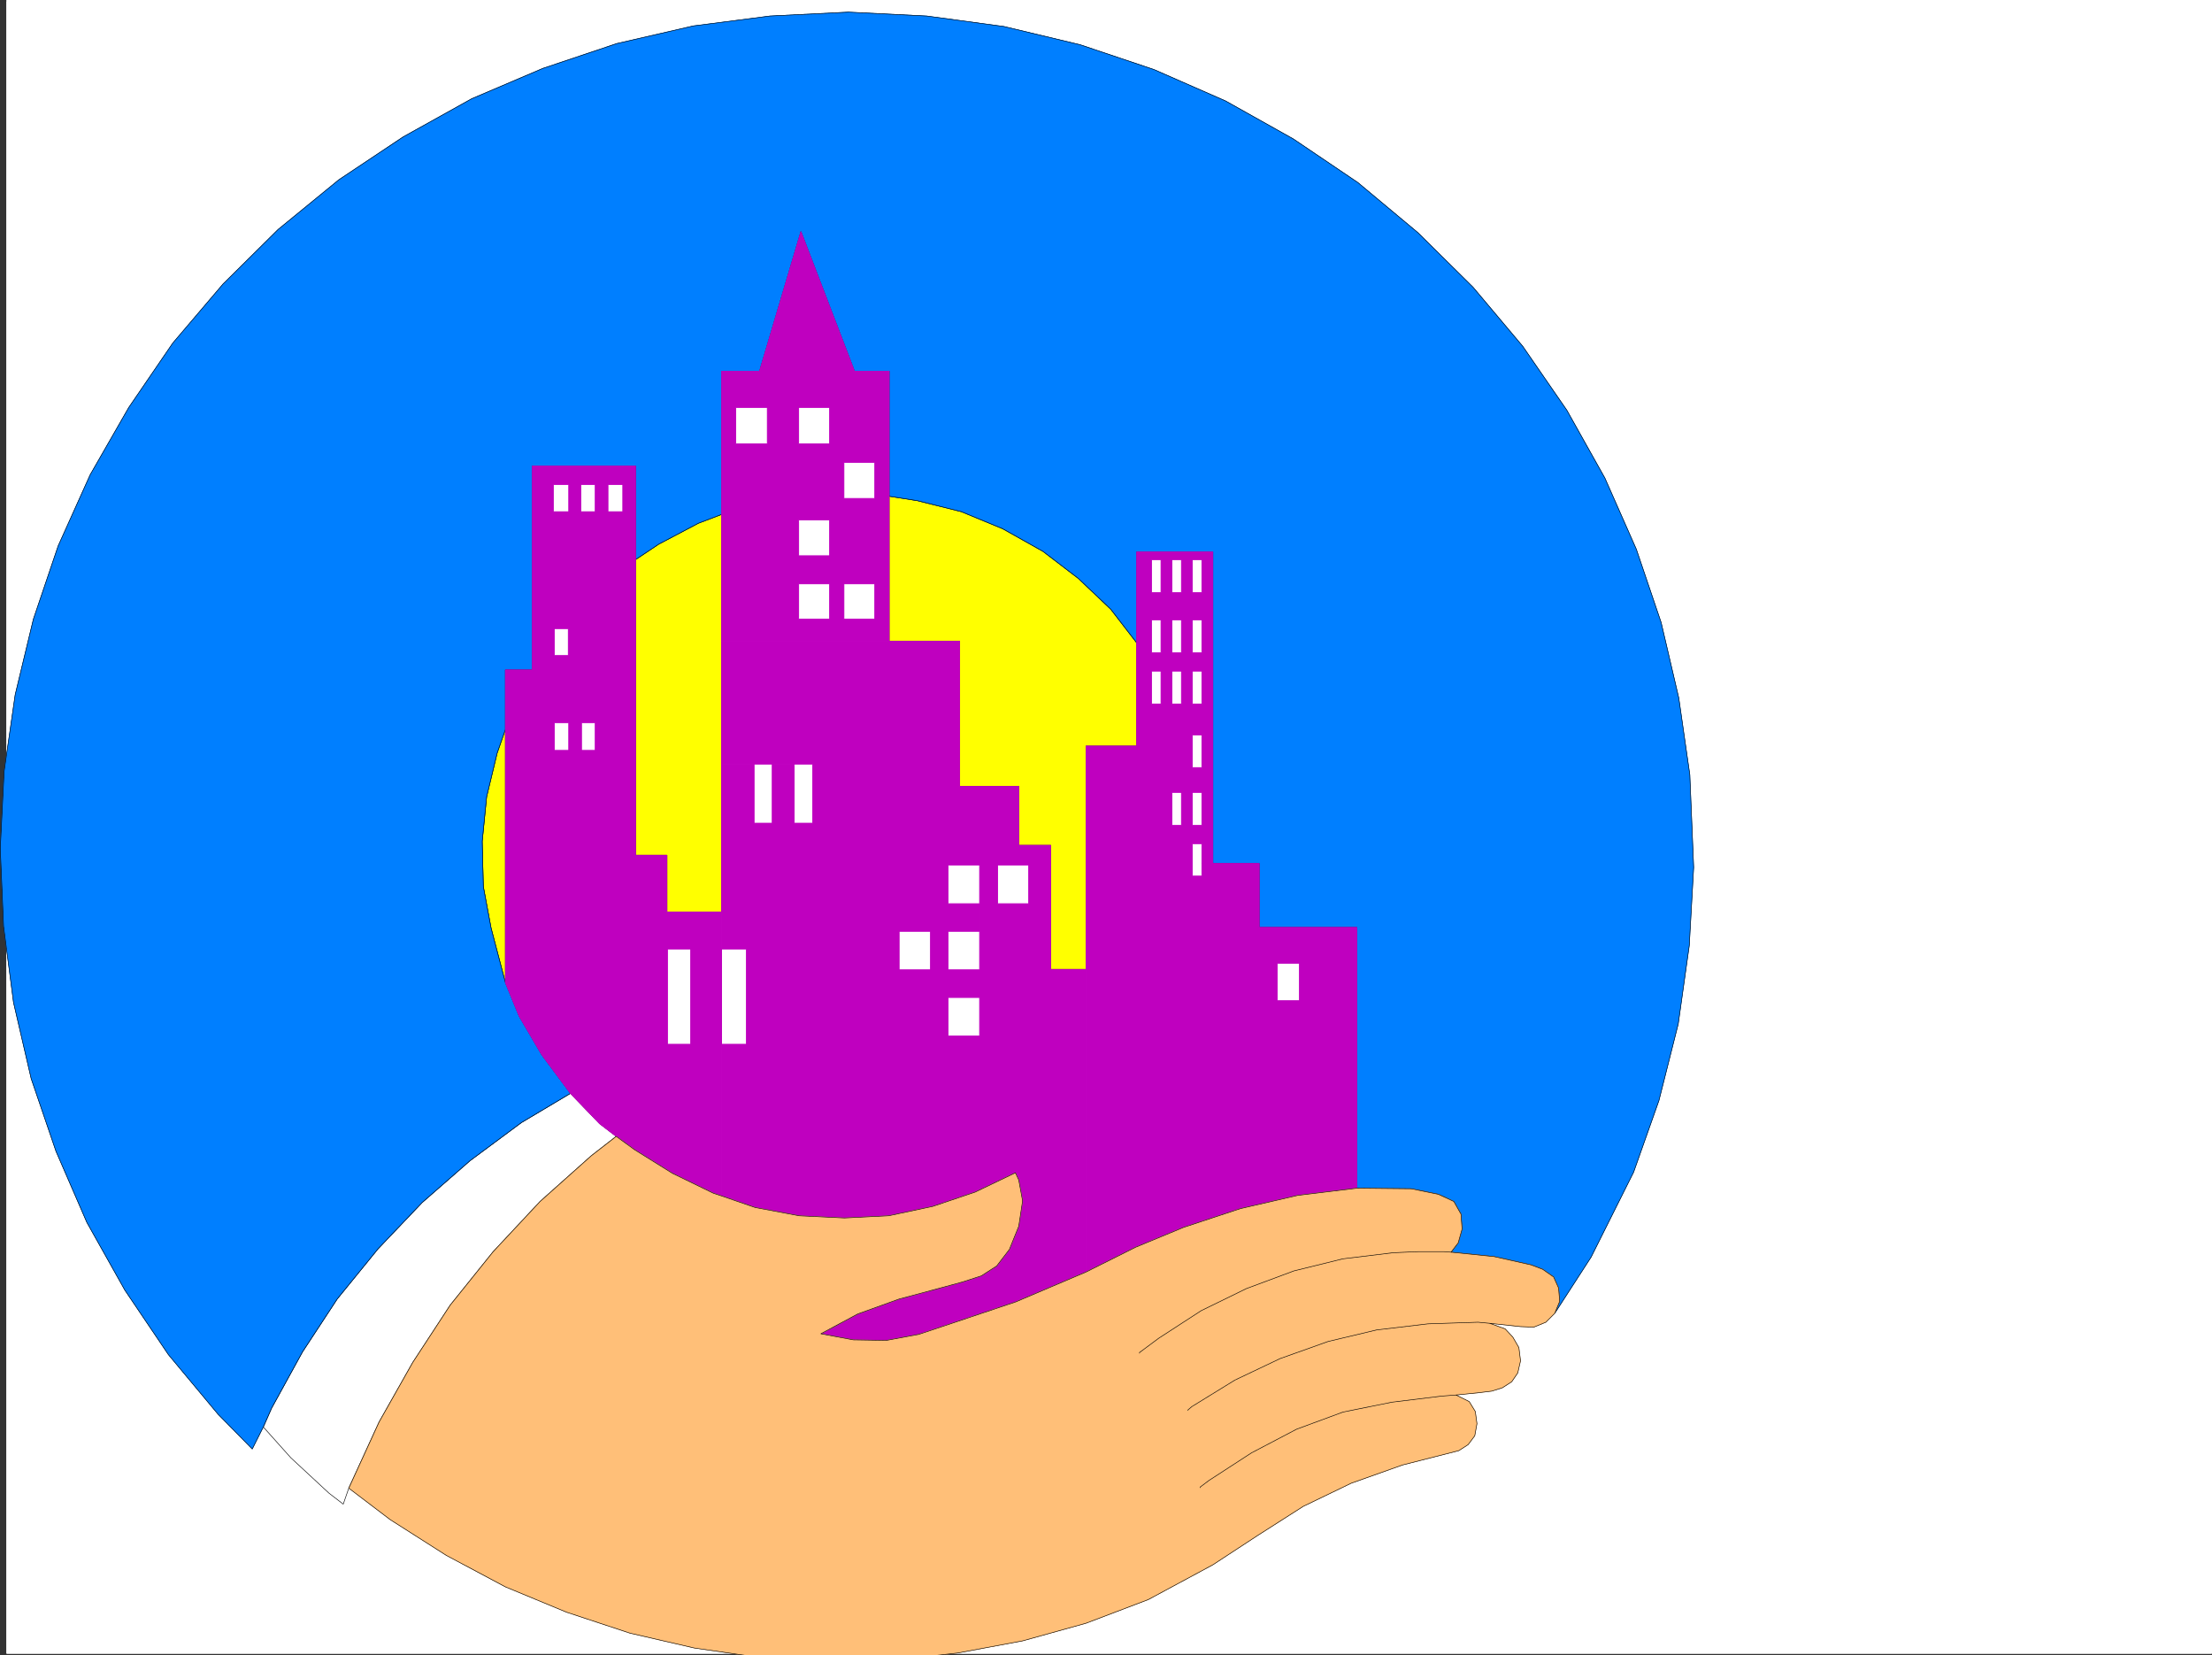
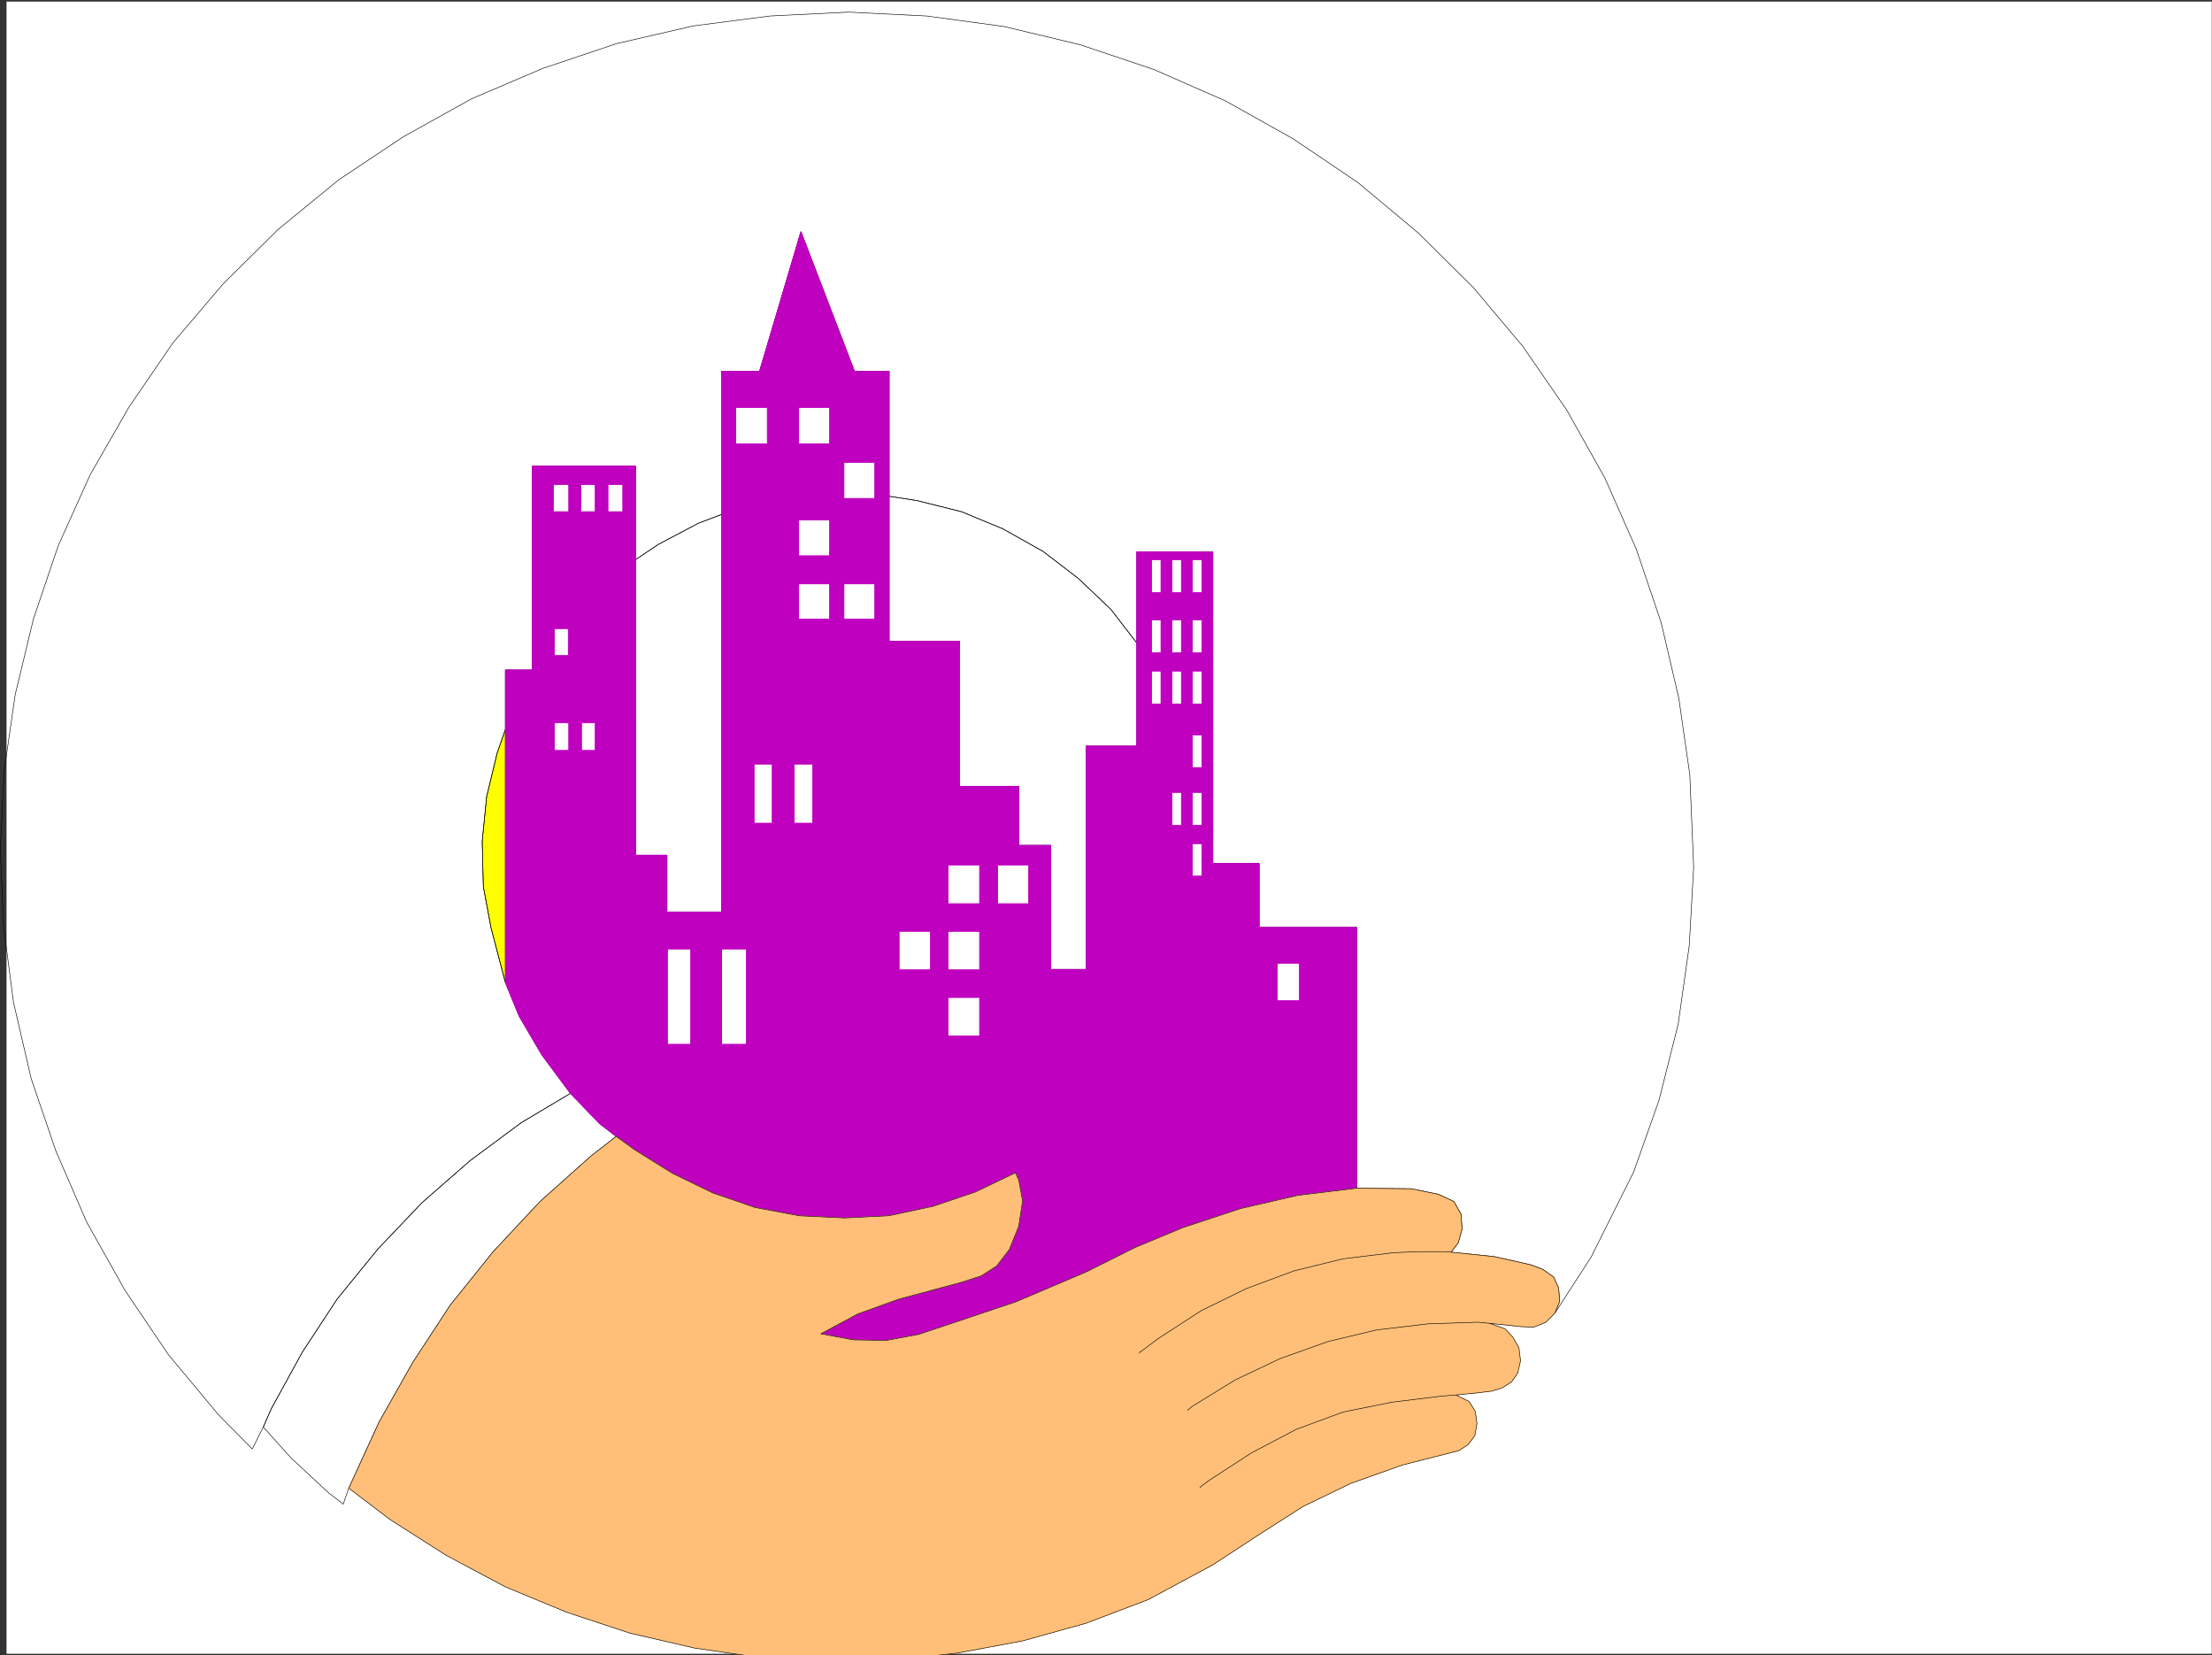
<svg xmlns="http://www.w3.org/2000/svg" width="3005.637" height="2248.25">
  <rect width="100%" height="100%" fill="#333333" stroke="none" />
  <defs>
    <clipPath id="a">
      <path d="M0 0h2997v2244.137H0Zm0 0" />
    </clipPath>
    <clipPath id="b">
      <path d="M465 1541h1646v705.09H465Zm0 0" />
    </clipPath>
    <clipPath id="c">
      <path d="M464 1541h1648v705.09H464Zm0 0" />
    </clipPath>
  </defs>
-   <path fill="#fff" d="M8.621 2246.297h2997.016V0H8.62Zm0 0" />
  <g clip-path="url(#a)" transform="translate(8.621 2.16)">
    <path fill="#fff" fill-rule="evenodd" stroke="#fff" stroke-linecap="square" stroke-linejoin="bevel" stroke-miterlimit="10" stroke-width=".743" d="M.742 2244.137h2995.531V-2.16H.743Zm0 0" />
  </g>
  <path fill="#ff0" fill-rule="evenodd" stroke="#ff0" stroke-linecap="square" stroke-linejoin="bevel" stroke-miterlimit="10" stroke-width=".743" d="m686.691 990.95-11.218 32.218-14.235 59.16-6.02 60.684 1.524 61.386 10.48 56.188 19.47 74.172zm0 0" />
  <path fill="none" stroke="#000" stroke-linecap="square" stroke-linejoin="bevel" stroke-miterlimit="10" stroke-width=".743" d="m686.691 990.95-11.218 32.218-14.235 59.16-6.02 60.684 1.524 61.386 10.48 56.188 19.47 74.172zm0 0" />
-   <path fill="#ff0" fill-rule="evenodd" stroke="#ff0" stroke-linecap="square" stroke-linejoin="bevel" stroke-miterlimit="10" stroke-width=".743" d="M980.414 1038.145v-339.31l-31.476 11.966-53.957 28.465-31.477 20.996v401.437h42.734v77.184h74.176zm0 0" />
  <path fill="none" stroke="#000" stroke-linecap="square" stroke-linejoin="bevel" stroke-miterlimit="10" stroke-width=".743" d="M980.414 1038.145v-339.31l-31.476 11.966-53.957 28.465-31.477 20.996v401.437h42.734v77.184h74.176zm0 0" />
-   <path fill="#ff0" fill-rule="evenodd" stroke="#ff0" stroke-linecap="square" stroke-linejoin="bevel" stroke-miterlimit="10" stroke-width=".743" d="m1208.172 674.125 38.2 5.98 59.94 14.977 56.223 23.223L1417.2 749l47.977 36.715 44.18 41.953 35.23 45.668v140.098h-68.934v303.335h-47.937V1148.25h-43.477v-80.156h-80.156V871.109h-95.91zm0 0" />
  <path fill="none" stroke="#000" stroke-linecap="square" stroke-linejoin="bevel" stroke-miterlimit="10" stroke-width=".743" d="m1208.172 674.125 38.2 5.98 59.94 14.977 56.223 23.223L1417.2 749l47.977 36.715 44.18 41.953 35.23 45.668v140.098h-68.934v303.335h-47.937V1148.25h-43.477v-80.156h-80.156V871.109h-95.91zm0 0" />
  <path fill="#fff" fill-rule="evenodd" stroke="#fff" stroke-linecap="square" stroke-linejoin="bevel" stroke-miterlimit="10" stroke-width=".743" d="m357.785 1938.46 11.219-25.491 41.957-76.403 47.191-71.906 55.485-68.148 59.941-62.914 65.18-56.93 69.676-51.691 66.664-39.684 39.726 41.21 22.48 17.204-33.741 26.234-69.676 62.172-63.696 68.149-58.414 72.648-50.945 77.887-45.71 80.898-41.212 89.89-7.508 21.704-19.468-14.976-51.692-47.938zm0 0" />
  <path fill="none" stroke="#000" stroke-linecap="square" stroke-linejoin="bevel" stroke-miterlimit="10" stroke-width=".743" d="m357.785 1938.46 11.219-25.491 41.957-76.403 47.191-71.906 55.485-68.148 59.941-62.914 65.18-56.93 69.676-51.691 66.664-39.684 39.726 41.21 22.48 17.204-33.741 26.234-69.676 62.172-63.696 68.149-58.414 72.648-50.945 77.887-45.71 80.898-41.212 89.89-7.508 21.704-19.468-14.976-51.692-47.938zm0 0" />
-   <path fill="#007fff" fill-rule="evenodd" stroke="#007fff" stroke-linecap="square" stroke-linejoin="bevel" stroke-miterlimit="10" stroke-width=".743" d="m2301.328 1178.2-5.984 106.35-14.973 106.356-26.238 104.121-34.445 97.36-57.711 115.344-49.461 76.402 6.761-16.461-1.523-17.984-6.727-14.977-14.972-10.48-15.758-5.981-50.207-11.262-58.414-5.98 9.734-12.746 5.242-18.73-1.488-20.216-9.734-17.203-20.996-9.738-36.715-7.504-74.172-.746V1259.84h-132.629v-86.88h-62.91V749.743h-103.422v123.594l-35.23-45.668-44.18-41.953L1417.199 749l-54.664-30.695-56.223-23.223-59.94-14.977-38.2-5.98V504.078h-47.195l-72.688-189.48-56.187 189.48h-51.688v194.758L948.938 710.8l-53.957 28.465-31.477 20.996V632.91H723.406v277.14h-36.715v80.9l-11.218 32.218-14.235 59.16-6.02 60.684 1.524 61.386 10.48 56.188 19.47 74.172 18.73 45.668 30.734 52.433 38.942 52.434-66.664 39.684-69.676 51.691-65.18 56.93-59.941 62.914-55.485 68.148-47.191 71.906-41.957 76.403-11.219 25.492-15.015 29.95-46.45-47.192-67.41-80.899-59.195-87.625-51.692-92.117-41.953-96.656-33.746-98.844-23.969-103.383-13.488-103.34-4.496-105.609L5.61 1047.88l15.016-104.121 24.71-102.599 33.703-99.629 43.48-96.617 52.434-91.375 59.942-87.664 68.187-80.113L378 311.59l82.422-67.41 87.66-58.414 92.902-51.692 96.657-41.21L838.05 59.16l104.12-23.969 104.165-13.453 106.39-5.277 106.391 5.277 104.906 14.235 103.38 24.71 100.41 33.704 97.398 42.699 92.156 51.648 87.664 59.2 81.68 68.152 74.914 74.133 67.45 80.156 59.94 86.879 51.688 92.156 42.7 96.617 33.742 99.63 23.968 102.597 14.977 104.121zm0 0" />
  <path fill="none" stroke="#000" stroke-linecap="square" stroke-linejoin="bevel" stroke-miterlimit="10" stroke-width=".743" d="m2301.328 1178.2-5.984 106.35-14.973 106.356-26.238 104.121-34.445 97.36-57.711 115.344-49.461 76.402 6.761-16.461-1.523-17.984-6.727-14.977-14.972-10.48-15.758-5.981-50.207-11.262-58.414-5.98 9.734-12.746 5.242-18.73-1.488-20.216-9.734-17.203-20.996-9.738-36.715-7.504-74.172-.746V1259.84h-132.629v-86.88h-62.91V749.743h-103.422v123.594l-35.23-45.668-44.18-41.953L1417.199 749l-54.664-30.695-56.223-23.223-59.94-14.977-38.2-5.98V504.078h-47.195l-72.688-189.48-56.187 189.48h-51.688v194.758L948.938 710.8l-53.957 28.465-31.477 20.996V632.91H723.406v277.14h-36.715v80.9l-11.218 32.218-14.235 59.16-6.02 60.684 1.524 61.386 10.48 56.188 19.47 74.172 18.73 45.668 30.734 52.433 38.942 52.434-66.664 39.684-69.676 51.691-65.18 56.93-59.941 62.914-55.485 68.148-47.191 71.906-41.957 76.403-11.219 25.492-15.015 29.95-46.45-47.192-67.41-80.899-59.195-87.625-51.692-92.117-41.953-96.656-33.746-98.844-23.969-103.383-13.488-103.34-4.496-105.609L5.61 1047.88l15.016-104.121 24.71-102.599 33.703-99.629 43.48-96.617 52.434-91.375 59.942-87.664 68.187-80.113L378 311.59l82.422-67.41 87.66-58.414 92.902-51.692 96.657-41.21L838.05 59.16l104.12-23.969 104.165-13.453 106.39-5.277 106.391 5.277 104.906 14.235 103.38 24.71 100.41 33.704 97.398 42.699 92.156 51.648 87.664 59.2 81.68 68.152 74.914 74.133 67.45 80.156 59.94 86.879 51.688 92.156 42.7 96.617 33.742 99.63 23.968 102.597 14.977 104.121zm0 0" />
  <path fill="#bf00bf" fill-rule="evenodd" stroke="#bf00bf" stroke-linecap="square" stroke-linejoin="bevel" stroke-miterlimit="10" stroke-width=".743" d="m969.152 1620.852-55.445-26.942-51.687-32.219-24.715-17.984-22.48-17.203-39.727-41.211-38.942-52.434-30.734-52.433-18.73-45.668V910.05h36.714v-56.184h29.992v36.715h18.727v-36.715h-48.719V632.91h122.895v25.457h-94.43v36.715h21v-36.715h16.461v36.715h19.508v-36.715h17.207v36.715H846.3V632.91h17.203v349.047H808.84v37.457h-18.766v-37.457h-17.203v37.457h-19.473v-37.457h110.106v179.742h42.734v77.184h74.176v50.168h-41.957v129.574h-31.473v-129.574h73.43v335.555zm0 0" />
  <path fill="none" stroke="#bf00bf" stroke-linecap="square" stroke-linejoin="bevel" stroke-miterlimit="10" stroke-width=".743" d="m969.152 1620.852-55.445-26.942-51.687-32.219-24.715-17.984-22.48-17.203-39.727-41.211-38.942-52.434-30.734-52.433-18.73-45.668V910.05h36.714v-56.184h29.992v36.715h18.727v-36.715h-48.719V632.91h122.895v25.457h-94.43v36.715h21v-36.715h16.461v36.715h19.508v-36.715h17.207v36.715H846.3V632.91h17.203v349.047H808.84v37.457h-18.766v-37.457h-17.203v37.457h-19.473v-37.457h110.106v179.742h42.734v77.184h74.176v50.168h-41.957v129.574h-31.473v-129.574h73.43v335.555zm0 0" />
  <path fill="#bf00bf" fill-rule="evenodd" stroke="#bf00bf" stroke-linecap="square" stroke-linejoin="bevel" stroke-miterlimit="10" stroke-width=".743" d="m1475.652 1727.984-95.129 40.43-98.18 32.961-33.706 11.223-44.219 8.25-44.926-.742-44.223-8.25 50.204-26.942 56.187-20.254 61.426-16.46 24.75-6.762 25.453-8.211 20.996-13.493 17.246-22.48 12.707-31.438 5.239-34.484-5.239-28.426-4.496-9.738-54.664 26.2-57.71 19.468-59.942 12.75-59.938 2.969-61.426-2.969-59.94-11.262-45.708-15.718V1289.05h33.703v129.574h-33.703v-380.48h44.18v80.117h24.754v-80.117h29.949v80.117h24.75v-80.117H980.414V871.109h323.668v196.985h80.156v80.156h43.477v26.941h-96.652v232.215h-42.7v-52.433h42.7v-37.457H1221.66v-52.434h42.696v52.434h66.707-42.7v-52.434h42.7v-37.46h-42.7v-52.43h67.41v52.43h41.954v-52.43h29.988v141.577h47.937zm0 0" />
  <path fill="none" stroke="#bf00bf" stroke-linecap="square" stroke-linejoin="bevel" stroke-miterlimit="10" stroke-width=".743" d="m1475.652 1727.984-95.129 40.43-98.18 32.961-33.706 11.223-44.219 8.25-44.926-.742-44.223-8.25 50.204-26.942 56.187-20.254 61.426-16.46 24.75-6.762 25.453-8.211 20.996-13.493 17.246-22.48 12.707-31.438 5.239-34.484-5.239-28.426-4.496-9.738-54.664 26.2-57.71 19.468-59.942 12.75-59.938 2.969-61.426-2.969-59.94-11.262-45.708-15.718V1289.05h33.703v129.574h-33.703v-380.48h44.18v80.117h24.754v-80.117h29.949v80.117h24.75v-80.117H980.414V871.109h323.668v196.985h80.156v80.156h43.477v26.941h-96.652v232.215h-42.7v-52.433h42.7v-37.457H1221.66v-52.434h42.696v52.434h66.707-42.7v-52.434h42.7v-37.46h-42.7v-52.43h67.41v52.43h41.954v-52.43h29.988v141.577h47.937zm0 0" />
  <path fill="#bf00bf" fill-rule="evenodd" stroke="#bf00bf" stroke-linecap="square" stroke-linejoin="bevel" stroke-miterlimit="10" stroke-width=".743" d="M980.414 871.11V504.077h51.688l56.187-189.48 72.688 189.48h47.195v49.461h-208.29v49.422h42.7v-49.422h42.734v49.422h41.957v-49.422h80.899v74.875h-61.43v48.68h41.957v-48.68h19.473V706.3h-122.856v48.719h41.957V706.3h80.899v86.923h-122.856v47.937h41.957v-47.937h19.47v47.937h41.956v-47.937h19.473v77.886zm0 0" />
  <path fill="none" stroke="#bf00bf" stroke-linecap="square" stroke-linejoin="bevel" stroke-miterlimit="10" stroke-width=".743" d="M980.414 871.11V504.077h51.688l56.187-189.48 72.688 189.48h47.195v49.461h-208.29v49.422h42.7v-49.422h42.734v49.422h41.957v-49.422h80.899v74.875h-61.43v48.68h41.957v-48.68h19.473V706.3h-122.856v48.719h41.957V706.3h80.899v86.923h-122.856v47.937h41.957v-47.937h19.47v47.937h41.956v-47.937h19.473v77.886zm0 0" />
  <path fill="#bf00bf" fill-rule="evenodd" stroke="#bf00bf" stroke-linecap="square" stroke-linejoin="bevel" stroke-miterlimit="10" stroke-width=".743" d="m1475.652 1727.984 67.45-33.703 65.18-26.98 77.183-25.453 77.926-17.985 80.156-9.738V1259.84h-77.93v99.629h-29.949v-50.95h29.95v-48.68h-54.7v-86.878h-77.926v17.203h-12.707v-44.183h12.707v26.98h15.016v-96.617h-15.016v44.926h-12.707v-44.926h-15.016v44.926h-12.706v-44.926h55.445v-77.926h-15.016v44.223h-12.707v-44.223h27.723v-86.879h-15.016v44.965h-12.707v-44.965h-15.016v44.965h-12.706v-44.965h-15.016v44.965h-12.707v-44.965h83.168v-69.637h-15.016v44.926h-12.707v-44.926h-15.016v44.926h-12.707v-44.926h-15.015v44.926h-12.707v-44.926h83.168v-81.64h-15.016v44.926h-12.707v-44.926h-15.016v44.926h-12.707v-44.926h-15.015v44.926h-12.707v-44.926h83.168v-10.52h-103.422v263.692h-68.934zm0 0" />
  <path fill="none" stroke="#bf00bf" stroke-linecap="square" stroke-linejoin="bevel" stroke-miterlimit="10" stroke-width=".743" d="m1475.652 1727.984 67.45-33.703 65.18-26.98 77.183-25.453 77.926-17.985 80.156-9.738V1259.84h-77.93v99.629h-29.949v-50.95h29.95v-48.68h-54.7v-86.878h-77.926v17.203h-12.707v-44.183h12.707v26.98h15.016v-96.617h-15.016v44.926h-12.707v-44.926h-15.016v44.926h-12.706v-44.926h55.445v-77.926h-15.016v44.223h-12.707v-44.223h27.723v-86.879h-15.016v44.965h-12.707v-44.965h-15.016v44.965h-12.706v-44.965h-15.016v44.965h-12.707v-44.965h83.168v-69.637h-15.016v44.926h-12.707v-44.926h-15.016v44.926h-12.707v-44.926h-15.015v44.926h-12.707v-44.926h83.168v-81.64h-15.016v44.926h-12.707v-44.926h-15.016v44.926h-12.707v-44.926h-15.015v44.926h-12.707v-44.926h83.168v-10.52h-103.422v263.692h-68.934zm0 0" />
  <g clip-path="url(#b)" transform="translate(8.621 2.16)">
    <path fill="#ffbf78" fill-rule="evenodd" d="m506.5 1929.535 45.71-80.898 50.946-77.887 58.414-72.648 63.696-68.149 69.675-62.172 33.743-26.234 24.714 17.984 51.688 32.219 55.445 26.941 11.262 3.754 45.707 15.72 59.941 11.26 61.426 2.97 59.938-2.97 59.941-12.75 57.711-19.468 54.664-26.2 4.496 9.74 5.238 28.425-5.238 34.484-12.707 31.438-17.246 22.48-20.996 13.492-25.453 8.211-24.75 6.762-61.426 16.461-56.187 20.254-50.204 26.941 44.223 8.25 44.926.742 44.219-8.25 33.707-11.222 98.18-32.961 95.128-40.43 67.45-33.703 65.18-26.98 77.183-25.454 77.925-17.984 80.157-9.738 74.172.746 36.714 7.504 20.997 9.738 9.734 17.203 1.488 20.215-5.242 18.73-9.734 12.747 58.414 5.98 50.207 11.262 15.758 5.98 14.972 10.48 6.727 14.977 1.523 17.985-6.762 16.46-11.964 12.005-16.5 6.726-17.989-.742-41.953-4.5 20.996 7.508 10.48 11.222 8.25 14.23 2.227 17.99-3.754 16.46-8.21 12.004-12.747 8.21-14.23 4.497-18.73 2.27-29.989 3.007 17.985 8.957 8.25 13.489 2.23 16.5-2.973 16.46-8.992 12.004-12.746 8.211-76.441 19.473-69.676 24.75-65.18 31.434-62.172 39.687-60.68 39.727-87.663 47.195-84.692 32.176-86.176 23.969-88.406 16.5-88.402 9.738-90.676 2.226-89.89-5.98-88.403-12.746-87.664-20.215-86.176-28.465-83.168-34.449-80.152-42.695-76.441-48.68-56.188-42.7zm0 0" />
  </g>
  <g fill="none" stroke-linecap="square" stroke-linejoin="bevel" stroke-miterlimit="10" stroke-width=".743" clip-path="url(#c)" transform="translate(8.621 2.16)">
    <path stroke="#ffbf78" d="m506.5 1929.535 45.71-80.898 50.946-77.887 58.414-72.648 63.696-68.149 69.675-62.172 33.743-26.234 24.714 17.984 51.688 32.219 55.445 26.941 11.262 3.754 45.707 15.72 59.941 11.26 61.426 2.97 59.938-2.97 59.941-12.75 57.711-19.468 54.664-26.2 4.496 9.74 5.238 28.425-5.238 34.484-12.707 31.438-17.246 22.48-20.996 13.492-25.453 8.211-24.75 6.762-61.426 16.461-56.187 20.254-50.204 26.941 44.223 8.25 44.926.743 44.219-8.25 33.707-11.223 98.18-32.961 95.128-40.43 67.45-33.703 65.18-26.98 77.183-25.453 77.926-17.985 80.156-9.738 74.172.746 36.715 7.504 20.996 9.738 9.734 17.203 1.488 20.215-5.242 18.73-9.734 12.747 58.414 5.98 50.207 11.262 15.758 5.98 14.972 10.48 6.727 14.977 1.523 17.985-6.761 16.46-11.965 12.005-16.5 6.726-17.989-.742-41.953-4.5 20.996 7.508 10.48 11.222 8.25 14.23 2.227 17.99-3.753 16.46-8.211 12.004-12.747 8.21-14.23 4.497-18.73 2.27-29.989 3.007 17.985 8.957 8.25 13.489 2.23 16.5-2.973 16.46-8.992 12.005-12.746 8.21-76.441 19.473-69.676 24.75-65.18 31.434-62.172 39.687-60.68 39.727-87.663 47.195-84.692 32.176-86.176 23.969-88.406 16.5-88.402 9.738-90.676 2.226-89.89-5.98-88.403-12.746-87.664-20.215-86.176-28.465-83.168-34.449-80.152-42.695-76.441-48.68-56.188-42.7zm0 0" />
    <path stroke="#000" d="m506.5 1929.535 45.71-80.898 50.946-77.887 58.414-72.648 63.696-68.149 69.675-62.172 33.743-26.234 24.714 17.984 51.688 32.219 55.445 26.941 11.262 3.754 45.707 15.72 59.941 11.26 61.426 2.97 59.938-2.97 59.941-12.75 57.711-19.468 54.664-26.2 4.496 9.74 5.238 28.425-5.238 34.484-12.707 31.438-17.246 22.48-20.996 13.492-25.453 8.211-24.75 6.762-61.426 16.461-56.187 20.254-50.204 26.941 44.223 8.25 44.926.743 44.219-8.25 33.707-11.223 98.18-32.961 95.128-40.43 67.45-33.703 65.18-26.98 77.183-25.453 77.926-17.985 80.156-9.738 74.172.746 36.715 7.504 20.996 9.738 9.734 17.203 1.488 20.215-5.242 18.73-9.734 12.747 58.414 5.98 50.207 11.262 15.758 5.98 14.972 10.48 6.727 14.977 1.523 17.985-6.761 16.46-11.965 12.005-16.5 6.726-17.989-.742-41.953-4.5 20.996 7.508 10.48 11.222 8.25 14.23 2.227 17.99-3.753 16.46-8.211 12.004-12.747 8.21-14.23 4.497-18.73 2.27-29.989 3.007 17.985 8.957 8.25 13.489 2.23 16.5-2.973 16.46-8.992 12.005-12.746 8.21-76.441 19.473-69.676 24.75-65.18 31.434-62.172 39.687-60.68 39.727-87.663 47.195-84.692 32.176-86.176 23.969-88.406 16.5-88.402 9.738-90.676 2.226-89.89-5.98-88.403-12.746-87.664-20.215-86.176-28.465-83.168-34.449-80.152-42.695-76.441-48.68-56.188-42.7zm0 0" />
  </g>
  <path fill="none" stroke="#000" stroke-linecap="square" stroke-linejoin="bevel" stroke-miterlimit="10" stroke-width=".743" d="m1971.676 1701.008-9.735-.746h-34.488l-34.445 1.488-68.192 8.25-66.703 16.46-64.437 23.97-61.426 29.988-57.676 37.418-26.234 19.473v.78m430.062 56.931-19.472 1.488-67.45 8.25-66.664 13.449-62.953 23.227-61.426 32.218-57.71 37.457-11.965 8.993v.742m393.348-223.223-15.72-1.484-68.19 2.23-69.676 8.25-65.922 15.715-65.22 23.227-61.425 29.207-58.453 35.972-5.242 4.496v.743" />
</svg>